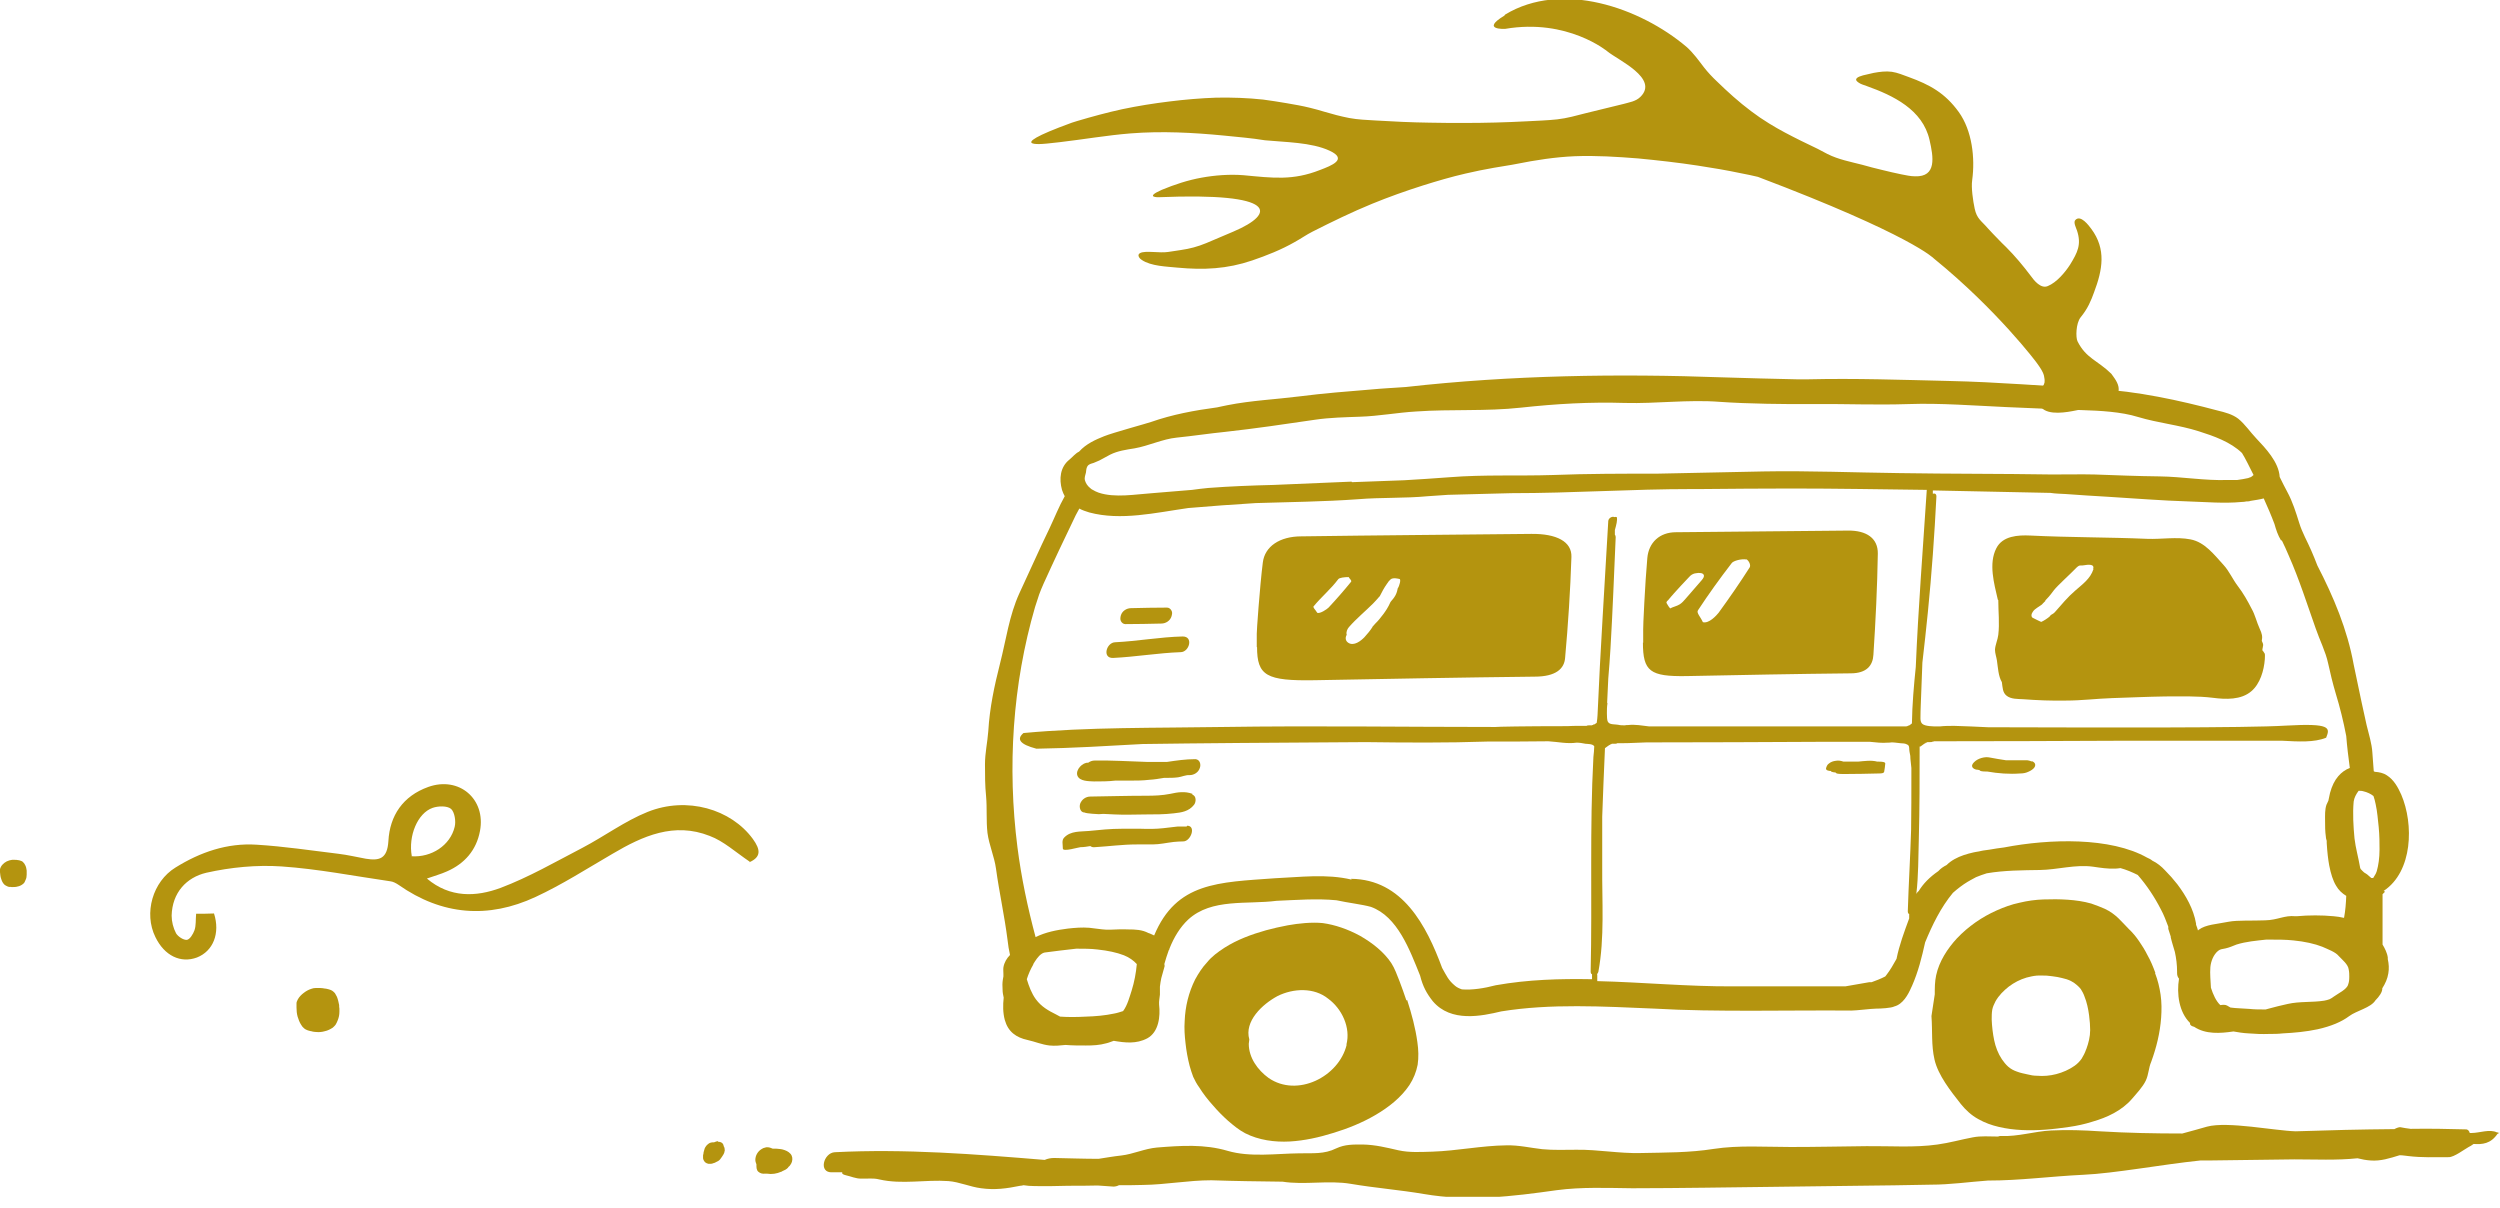
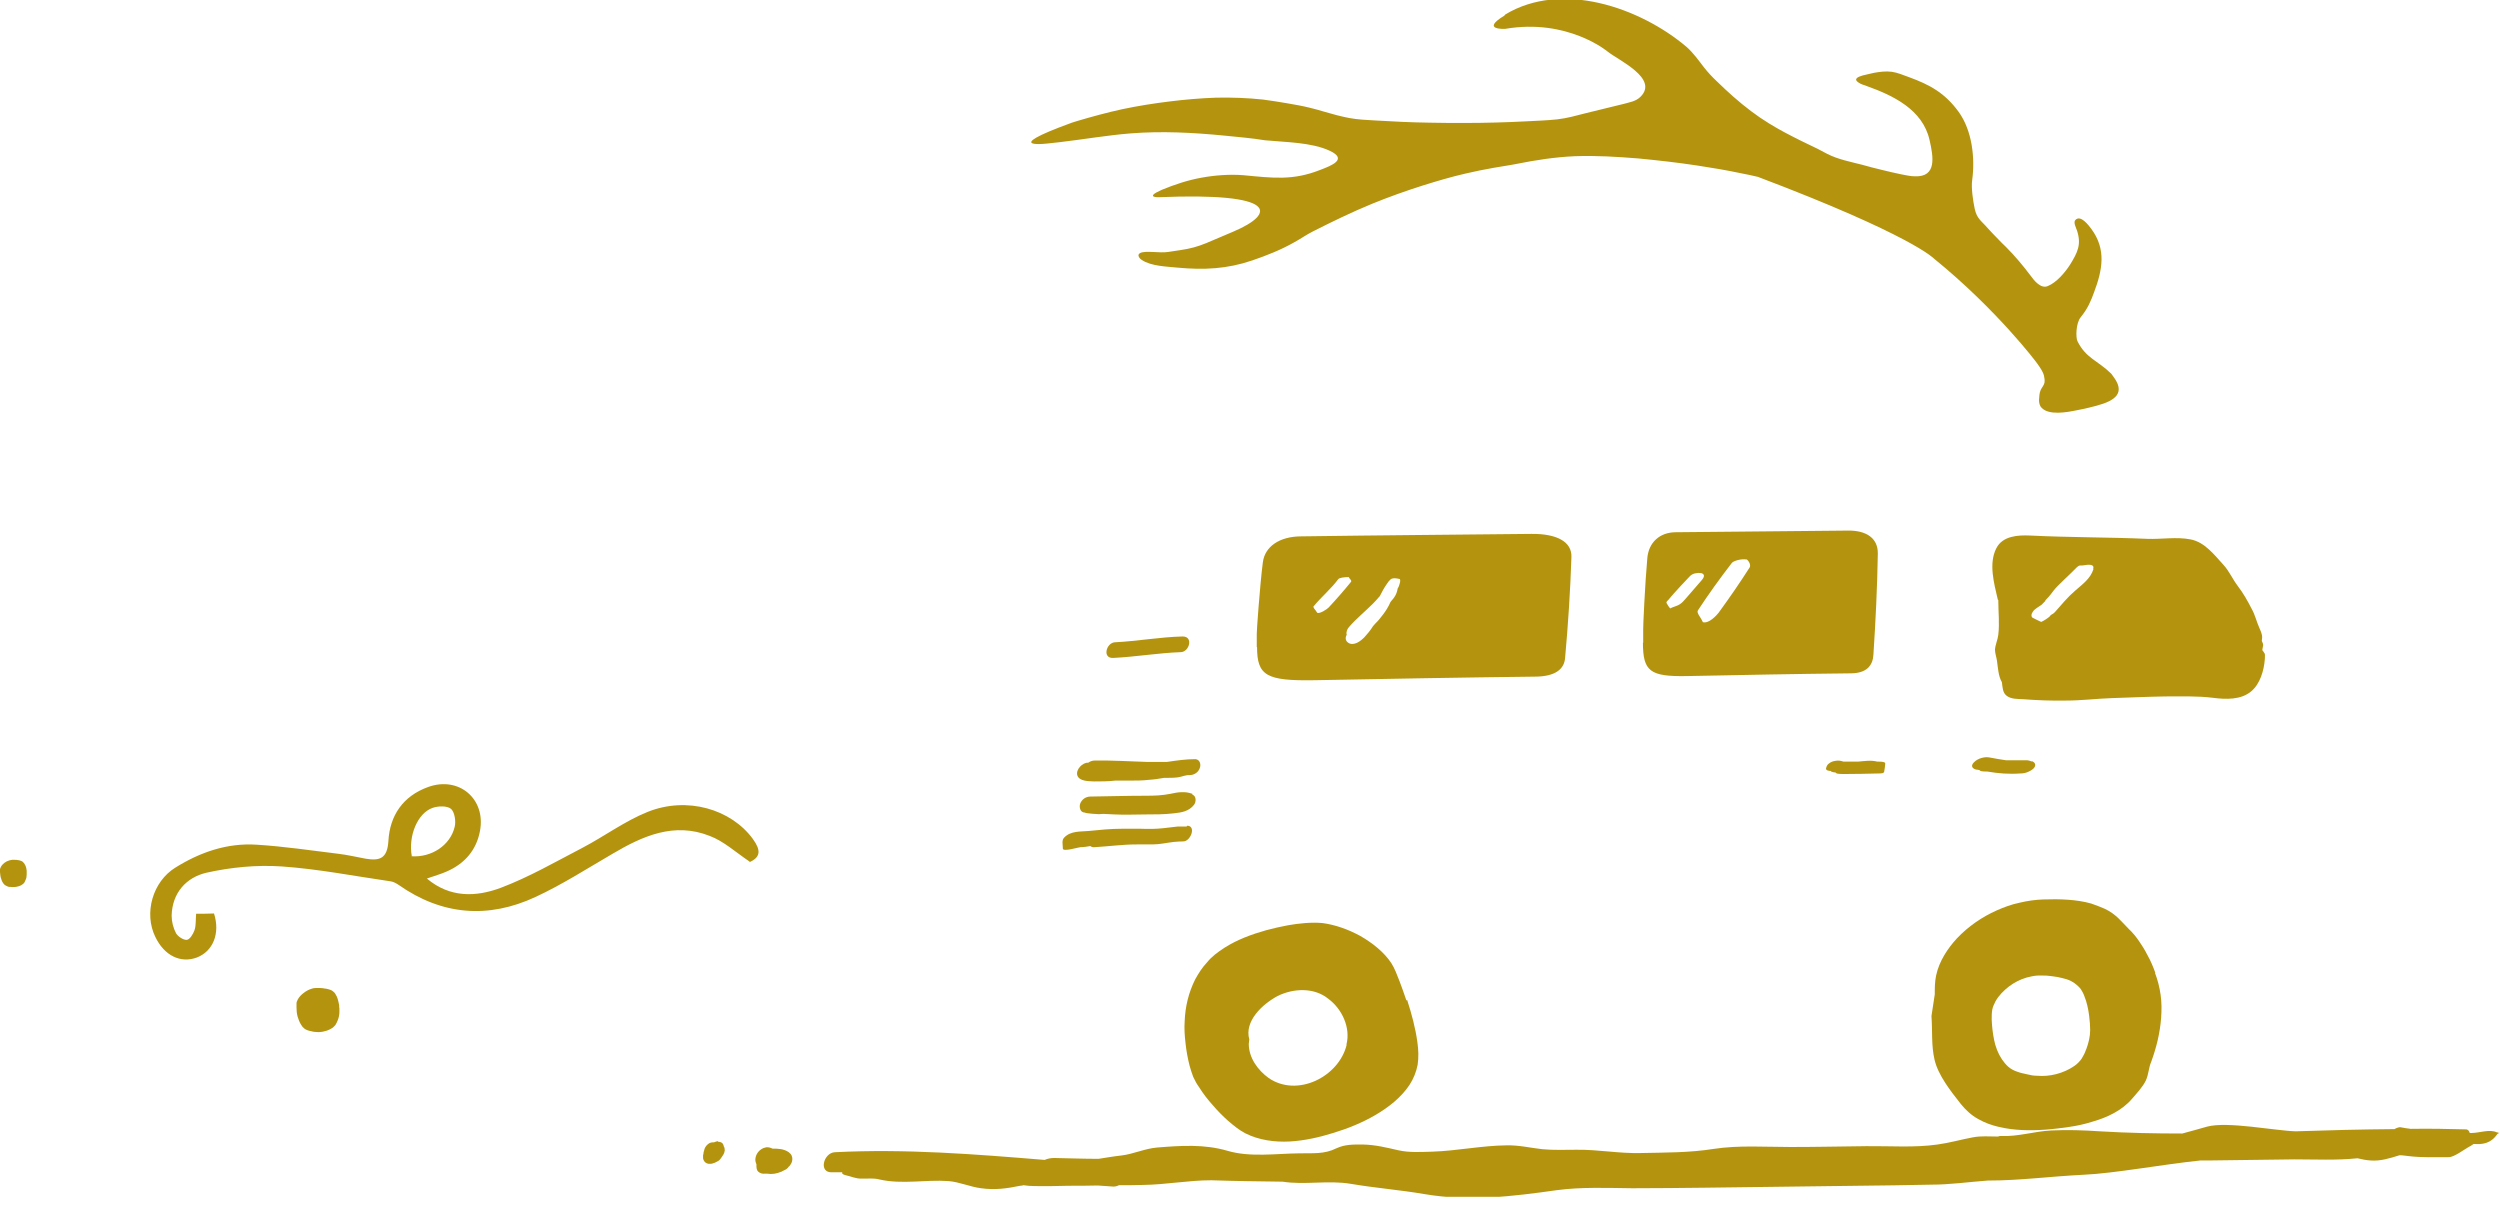
<svg xmlns="http://www.w3.org/2000/svg" width="149" height="72" viewBox="0 0 149 72" fill="none">
  <g clip-path="url(#clip0_32_4173)">
    <path d="M89.657 0.934C88.214 1.803 89.706 1.721 89.706 1.721C93.427 1.082 95.804 3.066 95.804 3.066C96.444 3.59 98.886 4.672 97.771 5.771C97.493 6.049 97.099 6.098 96.755 6.197C96.034 6.377 95.263 6.557 94.542 6.738C93.968 6.885 93.394 7.049 92.804 7.115C92.198 7.18 91.591 7.197 90.984 7.23C89.755 7.295 88.509 7.328 87.279 7.328C86.591 7.328 85.886 7.328 85.198 7.311C84.116 7.295 83.034 7.246 81.968 7.18C81.444 7.148 80.935 7.131 80.411 7.033C79.903 6.934 79.411 6.803 78.919 6.656C78.64 6.574 78.362 6.492 78.083 6.426C77.624 6.311 77.148 6.23 76.673 6.148C76.214 6.066 75.739 6 75.279 5.934C74.362 5.836 73.427 5.803 72.493 5.82C71.558 5.852 70.607 5.934 69.689 6.049C68.755 6.164 67.82 6.311 66.886 6.508C65.984 6.705 65.083 6.951 64.198 7.213C64.099 7.246 63.984 7.279 63.886 7.311C59.378 8.951 62.542 8.541 62.542 8.541L63.148 8.475C64.558 8.311 65.952 8.066 67.378 7.951C69.247 7.803 71.116 7.902 72.968 8.082C73.771 8.164 74.591 8.23 75.394 8.361C76.558 8.475 78.165 8.475 79.247 8.984C80.345 9.492 79.362 9.869 78.673 10.131C77.05 10.771 75.87 10.607 74.116 10.443C73.296 10.377 72.411 10.443 71.607 10.59C70.788 10.738 70.001 11 69.247 11.312C68.165 11.787 69.066 11.754 69.066 11.754C76.198 11.459 76.05 12.721 73.509 13.803C72.968 14.033 72.427 14.262 71.886 14.492C71.362 14.705 70.935 14.82 70.378 14.902C70.132 14.934 69.886 14.984 69.624 15.016C69.116 15.098 68.263 14.918 67.952 15.082C67.722 15.197 67.952 15.443 68.05 15.492C68.607 15.869 69.542 15.885 70.181 15.951C71.739 16.098 73.132 16.033 74.624 15.525C75.493 15.229 76.362 14.885 77.165 14.426C77.525 14.229 77.87 13.984 78.23 13.803C79.394 13.213 80.575 12.639 81.771 12.148C82.771 11.738 83.788 11.377 84.82 11.049C85.657 10.787 86.493 10.541 87.345 10.344C87.903 10.213 88.476 10.098 89.034 10C89.394 9.934 89.755 9.885 90.116 9.82C90.198 9.803 90.279 9.787 90.378 9.771C91.525 9.541 92.689 9.361 93.853 9.311C95.116 9.262 96.394 9.344 97.64 9.443C98.82 9.557 100.001 9.689 101.181 9.869C102.05 10 102.919 10.148 103.771 10.328C104.099 10.393 104.443 10.459 104.771 10.541C113.952 14.016 115.263 15.41 115.263 15.41C119.034 18.475 121.411 21.639 121.411 21.656C121.575 21.885 121.755 22.131 121.821 22.393C121.853 22.525 121.87 22.672 121.853 22.803C121.821 22.967 121.689 23.098 121.624 23.246C121.542 23.426 121.542 23.639 121.525 23.836C121.525 24 121.558 24.18 121.673 24.295C122.099 24.77 123.181 24.574 123.739 24.459C124.247 24.361 124.771 24.246 125.28 24.082C125.591 23.984 125.935 23.836 126.148 23.574C126.394 23.246 126.247 22.869 126.034 22.557C125.968 22.459 125.902 22.377 125.837 22.279C125.017 21.475 124.329 21.361 123.821 20.344C123.706 20.115 123.722 19.279 124.001 18.918C124.443 18.377 124.624 17.918 124.804 17.426C125.312 16.082 125.542 14.852 124.64 13.639C124.493 13.443 124.001 12.771 123.689 13.115C123.558 13.246 123.739 13.59 123.788 13.738C124.066 14.574 123.821 15.049 123.378 15.771C123.083 16.23 122.575 16.836 122.05 17.049C121.64 17.23 121.23 16.721 121.034 16.443C120.575 15.836 120.099 15.262 119.558 14.721C119.394 14.557 119.23 14.41 119.083 14.246C118.87 14.033 118.673 13.82 118.476 13.607C118.083 13.148 117.821 13.049 117.689 12.426C117.591 11.967 117.476 11.18 117.542 10.738C117.722 9.426 117.542 7.787 116.739 6.672C115.919 5.541 115.017 5.049 113.755 4.59C113.427 4.475 113.099 4.328 112.755 4.279C112.394 4.23 112.034 4.279 111.673 4.344C111.46 4.393 111.247 4.443 111.034 4.492C110.739 4.574 110.427 4.705 110.788 4.934C110.935 5.033 111.099 5.066 111.263 5.131C112.821 5.689 114.591 6.525 115.001 8.344C115.23 9.344 115.443 10.557 114.132 10.508C113.87 10.508 113.591 10.443 113.329 10.393C112.952 10.312 112.558 10.229 112.181 10.131C111.771 10.033 111.378 9.934 110.984 9.82C110.28 9.639 109.575 9.508 108.919 9.18C108.722 9.082 108.525 8.967 108.329 8.869C108.001 8.705 107.673 8.557 107.345 8.393C106.689 8.066 106.05 7.738 105.443 7.361C105.066 7.131 104.706 6.885 104.362 6.623C103.64 6.082 102.968 5.475 102.329 4.852C102.05 4.59 101.788 4.311 101.558 4.016C101.23 3.59 100.919 3.148 100.509 2.787C97.755 0.459 93.083 -1.18 89.706 0.869" fill="#B4940F" />
    <path d="M71.231 45.246C70.657 45.246 70.116 45.328 69.559 45.41C69.149 45.41 68.755 45.41 68.346 45.41C67.313 45.377 66.28 45.312 65.247 45.328C65.1 45.328 64.969 45.377 64.854 45.459C64.542 45.426 64.083 45.869 64.214 46.23C64.346 46.574 64.903 46.557 65.198 46.574C65.624 46.574 66.05 46.574 66.46 46.525H66.51C66.51 46.525 66.591 46.525 66.624 46.525C66.837 46.525 67.05 46.525 67.264 46.525C67.673 46.525 68.1 46.525 68.51 46.475C68.805 46.459 69.083 46.41 69.378 46.361C69.411 46.361 69.46 46.361 69.493 46.361C69.739 46.361 69.969 46.361 70.214 46.328C70.444 46.295 70.673 46.18 70.903 46.197C71.165 46.197 71.427 46.033 71.51 45.77C71.591 45.557 71.51 45.262 71.247 45.246" fill="#B4940F" />
    <path d="M71.066 47.312C70.623 47.148 70.197 47.213 69.754 47.312C69.262 47.41 68.803 47.426 68.312 47.426C67.197 47.426 66.099 47.459 64.984 47.475C64.721 47.475 64.475 47.639 64.377 47.902C64.312 48.098 64.377 48.426 64.639 48.426C64.754 48.492 65.475 48.525 65.492 48.525C65.574 48.525 65.672 48.508 65.754 48.508C65.984 48.508 66.213 48.541 66.443 48.541C67.049 48.574 67.656 48.541 68.262 48.541C68.836 48.541 69.394 48.541 69.951 48.475C70.426 48.426 70.853 48.361 71.164 47.967C71.295 47.803 71.312 47.443 71.066 47.361" fill="#B4940F" />
    <path d="M70.722 49.262C70.722 49.262 70.64 49.262 70.607 49.262C70.525 49.262 70.443 49.262 70.361 49.262C70.296 49.262 70.246 49.262 70.181 49.262C69.886 49.295 69.607 49.328 69.328 49.361C68.886 49.41 68.443 49.41 68 49.394C67.886 49.394 67.754 49.394 67.64 49.394C67.377 49.394 67.115 49.394 66.853 49.394C66.197 49.394 65.541 49.459 64.902 49.525C64.394 49.574 63.82 49.508 63.427 49.918C63.263 50.082 63.345 50.312 63.345 50.574C63.345 50.787 64.296 50.492 64.394 50.492C64.591 50.492 64.787 50.459 64.984 50.426C65.05 50.475 65.132 50.508 65.246 50.492C66.082 50.443 66.902 50.328 67.755 50.328C68.066 50.328 68.377 50.328 68.689 50.328C69.115 50.328 69.525 50.23 69.951 50.18C70.148 50.164 70.328 50.148 70.525 50.148C70.968 50.148 71.312 49.213 70.754 49.213" fill="#B4940F" />
    <path d="M66.346 39.213C67.69 39.148 69.018 38.918 70.362 38.869C70.887 38.869 71.149 37.918 70.477 37.934C69.132 37.967 67.805 38.213 66.46 38.279C65.936 38.295 65.674 39.246 66.346 39.213Z" fill="#B4940F" />
-     <path d="M67.067 37.197C67.788 37.197 68.493 37.18 69.214 37.164C69.477 37.164 69.739 37 69.821 36.738C69.854 36.623 69.886 36.492 69.821 36.394C69.772 36.295 69.673 36.213 69.559 36.213C68.837 36.213 68.116 36.23 67.411 36.246C67.149 36.246 66.886 36.41 66.805 36.672C66.772 36.787 66.755 36.918 66.805 37.016C66.854 37.115 66.952 37.197 67.067 37.197Z" fill="#B4940F" />
    <path d="M124.77 33.918C124.59 34.492 124.115 34.82 123.688 35.197C123.229 35.59 122.869 36.033 122.492 36.459C122.426 36.541 122.328 36.607 122.229 36.656C122.213 36.689 122.18 36.705 122.164 36.738C122.065 36.836 121.787 37.016 121.655 37.066C121.655 37.066 121.328 36.918 121.147 36.82C121.082 36.787 121.065 36.689 121.082 36.623C121.082 36.574 121.131 36.525 121.147 36.475C121.213 36.361 121.328 36.279 121.426 36.213C121.492 36.164 121.557 36.131 121.623 36.082L121.672 36.049C121.672 36.049 121.737 36 121.754 35.967C121.787 35.934 121.836 35.885 121.869 35.852L121.901 35.82V35.787L122.115 35.557C122.213 35.443 122.311 35.312 122.41 35.18C122.623 34.902 123.426 34.18 123.672 33.918C123.967 33.607 123.951 33.738 124.213 33.689C124.41 33.656 124.852 33.59 124.754 33.902M134.836 38.754C134.836 38.672 134.885 38.508 134.885 38.443C134.885 38.361 134.836 38.279 134.803 38.197C134.852 37.934 134.819 37.77 134.672 37.459C134.492 37.066 134.41 36.656 134.196 36.279C133.951 35.803 133.705 35.361 133.377 34.934C133.065 34.525 132.869 34.049 132.524 33.672C131.967 33.066 131.41 32.312 130.557 32.148C129.721 31.984 128.819 32.148 127.983 32.115C125.655 32.016 123.328 32.033 121 31.918C120.278 31.885 119.36 31.934 118.983 32.672C118.508 33.59 118.852 34.787 119.065 35.721C119.065 35.738 119.082 35.754 119.098 35.77C119.098 36.459 119.18 37.148 119.098 37.836C119.065 38.131 118.918 38.426 118.901 38.721C118.901 38.934 118.983 39.148 119.016 39.361C119.082 39.803 119.098 40.295 119.311 40.656C119.36 40.967 119.344 41.279 119.606 41.475C119.869 41.672 120.246 41.656 120.557 41.672C121.426 41.738 122.262 41.77 123.131 41.754C124.049 41.754 124.951 41.639 125.885 41.607C126.934 41.574 127.983 41.525 129.049 41.508C129.983 41.508 130.983 41.475 131.901 41.59C132.655 41.689 133.574 41.721 134.18 41.197C134.705 40.754 134.934 39.951 134.983 39.295C134.983 39.197 135 39.066 134.983 38.967C134.983 38.967 134.852 38.738 134.819 38.754" fill="#B4940F" />
    <path d="M109.132 45.984C109.132 45.984 109.264 46.033 109.329 46.033H109.395C109.427 46.115 109.542 46.131 109.919 46.131C110.608 46.131 111.296 46.115 112.001 46.098C112.198 46.098 112.28 46.066 112.296 46C112.329 45.836 112.346 45.672 112.362 45.508C112.362 45.426 112.231 45.393 111.985 45.393C111.952 45.393 111.919 45.393 111.886 45.393C111.526 45.295 111.1 45.361 110.739 45.393C110.444 45.393 110.165 45.393 109.87 45.393C109.723 45.344 109.575 45.312 109.411 45.344C109.264 45.361 109.116 45.41 109.001 45.508C108.903 45.574 108.87 45.672 108.837 45.77C108.788 45.918 109.001 45.951 109.132 45.951" fill="#B4940F" />
    <path d="M121.099 45.394C121.099 45.394 120.935 45.295 120.706 45.312C120.329 45.312 119.935 45.312 119.558 45.312C119.23 45.262 118.919 45.213 118.591 45.148C118.296 45.082 117.886 45.197 117.673 45.41C117.607 45.475 117.509 45.574 117.542 45.688C117.574 45.803 117.706 45.852 117.788 45.869C117.853 45.869 117.919 45.885 117.984 45.902C118.017 45.967 118.148 45.984 118.443 45.984C119.099 46.098 119.755 46.148 120.411 46.098C120.591 46.098 120.755 46.066 120.919 45.984C121.033 45.934 121.197 45.836 121.263 45.721C121.361 45.541 121.247 45.41 121.083 45.361" fill="#B4940F" />
    <path d="M99.393 35.803C99.525 35.639 99.656 35.492 99.787 35.344C100.049 35.049 100.328 34.754 100.606 34.459C100.688 34.361 100.787 34.262 100.902 34.213C101 34.164 101.115 34.164 101.213 34.148C101.344 34.148 101.492 34.148 101.541 34.262C101.59 34.361 101.508 34.475 101.426 34.574C101.098 34.951 100.77 35.328 100.459 35.688C100.361 35.803 100.246 35.934 100.115 36.016C99.934 36.131 99.721 36.164 99.541 36.262C99.475 36.18 99.41 36.098 99.361 36C99.295 35.902 99.311 35.885 99.393 35.787M104.082 33.328C104.246 33.426 104.361 33.688 104.279 33.82C103.705 34.721 103.082 35.623 102.426 36.525C102.295 36.688 101.852 37.18 101.492 37.082C101.344 36.754 101.098 36.525 101.197 36.377C101.82 35.426 102.492 34.492 103.213 33.557C103.311 33.426 103.77 33.295 104.082 33.344M97.918 38.295C97.918 40.016 98.344 40.328 100.508 40.295C103.77 40.23 107.033 40.164 110.295 40.131C111.262 40.131 111.623 39.656 111.656 39.016C111.787 37.016 111.885 35 111.918 33C111.934 32.082 111.246 31.607 110.131 31.623C106.721 31.656 103.295 31.689 99.885 31.721C98.918 31.721 98.262 32.328 98.18 33.262C98.049 34.672 97.918 37.508 97.934 37.508C97.934 37.77 97.934 38.033 97.934 38.312" fill="#B4940F" />
-     <path d="M80.558 52.426C79.049 52.066 77.492 52.279 75.984 52.344C72.623 52.59 70.115 52.574 68.787 55.754C68.672 55.705 68.558 55.639 68.443 55.607C68.066 55.41 67.672 55.394 67.246 55.394C66.885 55.377 66.525 55.394 66.148 55.41H65.951C65.607 55.394 65.263 55.328 64.918 55.295C64.492 55.262 64.066 55.295 63.639 55.344C62.984 55.426 62.312 55.557 61.721 55.852C61.246 54.082 60.869 52.295 60.639 50.492C60.033 45.721 60.344 40.803 61.689 36.18C61.771 35.918 61.853 35.672 61.935 35.426C62.017 35.213 62.099 35 62.197 34.787C62.82 33.41 63.459 32.066 64.115 30.705C64.18 30.574 64.263 30.443 64.328 30.311C64.508 30.41 64.705 30.475 64.918 30.541C66.803 31.049 68.869 30.557 70.82 30.279C72.164 30.164 73.492 30.066 74.836 29.984C76.869 29.918 78.902 29.902 80.935 29.754C82.328 29.639 83.722 29.705 85.099 29.574C85.508 29.541 85.902 29.525 86.295 29.492C87.131 29.475 87.951 29.443 88.787 29.426L90.082 29.393C93.754 29.393 97.213 29.148 100.869 29.148C100.984 29.148 101.246 29.148 101.394 29.148C103.197 29.131 104.984 29.115 106.787 29.115C109.459 29.115 112.148 29.164 114.836 29.197C114.607 32.721 114.328 36.23 114.18 39.754C114.066 40.869 113.967 41.984 113.951 43.115C113.918 43.131 113.902 43.164 113.869 43.18C113.836 43.197 113.803 43.23 113.771 43.246H113.721L113.689 43.279H113.64C113.64 43.279 113.64 43.279 113.64 43.295H113.607H113.574H113.558C113.525 43.295 113.508 43.295 113.476 43.295C113.443 43.295 113.426 43.295 113.394 43.295C111.82 43.295 110.705 43.295 110.361 43.295C107.885 43.295 102.836 43.295 98.295 43.295C97.869 43.246 97.459 43.164 97.033 43.213C96.967 43.213 96.902 43.213 96.836 43.23C96.705 43.23 96.574 43.23 96.443 43.197C96.279 43.164 95.951 43.197 95.853 43.049C95.754 42.934 95.787 42.672 95.771 42.525C95.771 42.328 95.771 42.131 95.803 41.934C95.803 41.918 95.803 41.902 95.787 41.885V41.852L95.853 40.443C95.902 39.852 95.951 39.246 95.984 38.656C96.115 36.443 96.197 34.23 96.295 32.016C96.295 31.951 96.279 31.902 96.246 31.869V31.59C96.328 31.295 96.41 31 96.361 30.82C96.312 30.803 96.262 30.803 96.213 30.82C96.099 30.754 95.869 30.869 95.853 31.049C95.639 34.902 95.377 38.754 95.213 42.623C95.213 42.77 95.18 42.934 95.164 43.082C95.164 43.082 95.131 43.098 95.115 43.115C95.082 43.131 95.049 43.164 95.016 43.18H94.967L94.935 43.213H94.885C94.885 43.213 94.885 43.213 94.885 43.23H94.853H94.82C94.82 43.23 94.82 43.23 94.803 43.23C94.771 43.23 94.754 43.23 94.722 43.23C94.672 43.23 94.607 43.23 94.558 43.262H94.541C94.443 43.262 94.361 43.262 94.263 43.262C94.213 43.262 94.164 43.262 94.131 43.262C93.885 43.262 93.656 43.262 93.41 43.279C93.377 43.279 93.361 43.279 93.328 43.279C90.885 43.279 89.18 43.312 89.131 43.328C83.722 43.328 78.279 43.246 72.885 43.328C68.918 43.394 64.869 43.328 61 43.689C60.574 44.049 60.771 44.361 61.771 44.623C63.902 44.59 66 44.459 68.099 44.344C71.344 44.295 75.951 44.262 81.41 44.23C83.82 44.262 86.246 44.279 88.639 44.197C89.836 44.197 91.049 44.197 92.279 44.18C92.853 44.213 93.394 44.344 93.967 44.262C94.148 44.262 94.328 44.295 94.492 44.328C94.623 44.344 94.918 44.328 95.016 44.475C95.016 44.475 95.016 44.492 95.016 44.508C95.016 44.705 94.984 44.918 94.967 45.115C94.738 49.361 94.902 53.656 94.803 57.902C94.803 58 94.836 58.049 94.885 58.066C94.885 58.164 94.885 58.262 94.885 58.361C92.984 58.328 91.082 58.377 89.148 58.721C88.459 58.902 87.738 59.016 87.131 58.967C86.984 58.918 86.836 58.852 86.722 58.754C86.312 58.41 86.23 58.18 85.951 57.689C85.017 55.164 83.59 52.41 80.525 52.377M67.738 61.295C67.738 61.295 67.738 61.295 67.754 61.295H67.738ZM61.574 57.475C61.705 57.262 61.869 56.984 62.099 56.836C62.148 56.803 62.197 56.787 62.263 56.77C62.885 56.689 63.525 56.607 64.148 56.541C64.59 56.541 65.017 56.541 65.41 56.59C66.033 56.656 66.558 56.77 66.984 56.934C67.312 57.066 67.558 57.246 67.754 57.459C67.705 58 67.607 58.525 67.443 59.049C67.328 59.394 67.197 59.918 66.935 60.262C66.771 60.312 66.59 60.377 66.394 60.41C65.853 60.525 65.279 60.574 64.738 60.59C64.131 60.623 63.639 60.623 63.181 60.59C63.115 60.557 63.033 60.508 62.967 60.475C62.476 60.23 62.066 60 61.738 59.557C61.476 59.197 61.328 58.787 61.197 58.361C61.295 58.049 61.426 57.754 61.59 57.475M80.558 28.705C79 28.77 77.443 28.836 75.902 28.902C74.607 28.934 73.312 28.984 72.017 29.082C71.705 29.115 71.377 29.148 71.049 29.197C70.263 29.262 69.459 29.328 68.672 29.393C67.672 29.459 66.443 29.689 65.476 29.361C65.344 29.311 65.23 29.262 65.131 29.197L65.066 29.164C65.066 29.164 65 29.115 64.967 29.082C64.803 28.951 64.705 28.787 64.656 28.607C64.623 28.492 64.689 28.279 64.722 28.164C64.738 28.049 64.738 27.918 64.803 27.803C64.885 27.656 65.033 27.639 65.18 27.59C65.295 27.541 65.41 27.492 65.525 27.443C65.738 27.328 65.951 27.213 66.164 27.098C66.623 26.869 67.115 26.803 67.623 26.721C68.459 26.574 69.295 26.164 70.131 26.082C71.099 25.984 72.066 25.836 73.033 25.738C74.82 25.541 76.59 25.279 78.377 25.016C79.263 24.885 80.164 24.869 81.049 24.836C82.164 24.803 83.279 24.59 84.394 24.525C86.492 24.377 88.558 24.525 90.656 24.295C92.754 24.066 94.754 23.951 96.853 24.016C98.722 24.066 100.639 23.803 102.508 23.951C104.131 24.066 106.476 24.098 108.099 24.082C110.197 24.066 111.705 24.148 113.787 24.082C115.607 24.016 117.754 24.18 119.574 24.262C121.312 24.344 122.361 24.377 124.099 24.443C125.148 24.475 126.426 24.541 127.426 24.852C128.623 25.213 129.869 25.328 131.049 25.705C131.935 25.984 132.951 26.344 133.623 27C133.82 27.311 134.082 27.852 134.312 28.311C134.23 28.377 134.18 28.426 134.164 28.426C134.115 28.459 134.049 28.459 134 28.492C133.787 28.541 133.574 28.574 133.344 28.607C133.148 28.607 132.935 28.607 132.771 28.607C131.41 28.656 130.066 28.41 128.705 28.393C127.344 28.377 126.197 28.328 124.82 28.279C124.82 28.279 124.82 28.279 124.787 28.279C124.148 28.262 123.148 28.279 122.279 28.279C119.246 28.23 116.213 28.246 113.197 28.197C110.492 28.164 107.803 28.049 105.099 28.098C103 28.131 100.885 28.197 98.787 28.23C96.705 28.23 94.607 28.23 92.541 28.311C90.492 28.377 88.443 28.279 86.394 28.443C85.492 28.508 84.59 28.574 83.689 28.623C82.639 28.672 81.607 28.689 80.574 28.738M135.984 32.18C136.131 32.492 136.279 32.787 136.41 33.115C137.033 34.525 137.508 36.016 138.017 37.459C138.246 38.131 138.607 38.836 138.754 39.525C138.885 40.131 139.033 40.738 139.213 41.344C139.459 42.148 139.672 43 139.836 43.869C139.885 44.508 139.967 45.148 140.049 45.77C139.787 45.869 139.558 46.033 139.361 46.262C139.148 46.508 138.984 46.836 138.869 47.262C138.836 47.394 138.803 47.557 138.771 47.721C138.738 47.803 138.689 47.885 138.656 47.967C138.558 48.262 138.574 48.59 138.574 48.885C138.574 49.213 138.574 49.557 138.623 49.885C138.623 49.967 138.656 50.049 138.672 50.115C138.672 50.164 138.672 50.197 138.672 50.246C138.705 50.787 138.754 51.213 138.82 51.574C138.918 52.082 139.049 52.492 139.23 52.787C139.377 53.049 139.59 53.246 139.836 53.394C139.82 53.836 139.787 54.262 139.705 54.705C139.492 54.656 139.279 54.623 139.082 54.607C138.377 54.541 137.607 54.541 136.885 54.607C136.853 54.607 136.836 54.607 136.803 54.607C136.148 54.541 135.754 54.836 135 54.852C134.246 54.885 133.361 54.836 132.836 54.934C132.099 55.082 131.476 55.098 131.049 55.41C131.033 55.41 131.017 55.443 131 55.459C130.967 55.344 130.935 55.23 130.885 55.115C130.885 55.082 130.885 55.066 130.885 55.049C130.738 54.18 130.279 53.377 129.771 52.705C129.541 52.41 129.295 52.131 129.033 51.869C128.82 51.639 128.558 51.426 128.279 51.295C128.18 51.213 128.082 51.164 127.967 51.115C125.787 49.885 122.164 49.984 119.443 50.508C119.148 50.541 118.869 50.59 118.574 50.639C118.459 50.656 118.328 50.672 118.213 50.689C117.459 50.82 116.574 51 116.017 51.557C115.82 51.656 115.656 51.77 115.525 51.918C115 52.279 114.623 52.672 114.361 53.098C114.295 53.148 114.246 53.213 114.213 53.279C114.344 52.197 114.328 51.082 114.361 50.016C114.41 48.18 114.41 46.328 114.41 44.492C114.41 44.492 114.443 44.492 114.459 44.492C114.525 44.443 114.59 44.394 114.64 44.361C114.672 44.344 114.705 44.312 114.738 44.295H114.771V44.262H114.82L114.869 44.23H114.902H114.935H114.951C114.984 44.23 115 44.23 115.033 44.23C115.082 44.23 115.148 44.23 115.197 44.197H115.246C115.246 44.197 115.262 44.18 115.279 44.18C119.033 44.18 122.771 44.164 126.394 44.148C126.771 44.148 134.541 44.148 134.721 44.148C135.164 44.148 135.59 44.148 136.017 44.148C136.967 44.197 137.918 44.262 138.639 43.967C138.885 43.361 138.902 43.098 136.246 43.246C133.885 43.394 125.197 43.361 118.492 43.344C117.82 43.312 117.148 43.279 116.476 43.262C116.18 43.262 115.902 43.262 115.607 43.295C115.558 43.295 115.508 43.295 115.459 43.295C115.246 43.295 114.721 43.295 114.558 43.131C114.492 43.066 114.459 42.951 114.459 42.82C114.459 42.295 114.492 41.754 114.508 41.23C114.525 40.656 114.558 40.066 114.574 39.492C114.689 38.492 114.803 37.475 114.902 36.475C115.131 34.18 115.295 31.885 115.41 29.59C115.41 29.426 115.312 29.393 115.197 29.426V29.23C117.541 29.279 119.885 29.328 122.213 29.377C122.508 29.426 122.853 29.426 123.099 29.443C123.935 29.508 124.787 29.557 125.623 29.607C127.23 29.705 128.82 29.836 130.426 29.885C131.459 29.918 132.558 30.016 133.59 29.918C133.705 29.918 133.803 29.902 133.885 29.885C133.967 29.885 134.049 29.885 134.131 29.852C134.426 29.803 134.689 29.77 134.918 29.705C135.148 30.213 135.361 30.705 135.558 31.23C135.656 31.574 135.754 31.885 135.951 32.213V32.246M138.525 59.639C137.803 59.754 137.066 59.672 136.344 59.836C135.967 59.918 135.574 60.016 135.213 60.115C135.148 60.131 135.099 60.148 135.033 60.164C134.689 60.164 134.361 60.164 134.066 60.131C133.672 60.098 133.279 60.098 132.935 60.049C132.869 60.016 132.803 59.967 132.738 59.934C132.64 59.869 132.459 59.885 132.361 59.902H132.328C132.082 59.672 131.902 59.279 131.771 58.869C131.754 58.459 131.705 58.049 131.738 57.639C131.771 57.295 131.918 56.902 132.197 56.672C132.344 56.557 132.426 56.574 132.64 56.525C132.869 56.475 133.082 56.377 133.295 56.295C133.869 56.115 134.476 56.066 135.066 56C135.131 56 135.197 56 135.246 56C135.754 56 136.23 56 136.689 56.049C137.361 56.115 137.951 56.246 138.41 56.426C138.771 56.59 139.197 56.738 139.394 56.984C139.59 57.197 139.951 57.475 139.984 57.787C140.017 57.934 140.017 58.098 140.017 58.213C140.017 58.41 140 58.541 139.951 58.672C139.885 58.967 139.344 59.213 139.099 59.394C139.017 59.459 138.935 59.508 138.836 59.557C138.738 59.59 138.623 59.623 138.525 59.639ZM141.59 47.934C141.689 48.377 141.721 48.852 141.771 49.295C141.82 49.82 141.82 50.246 141.82 50.639C141.82 51.131 141.754 51.574 141.656 51.918C141.64 51.984 141.607 52.033 141.59 52.082C141.541 52.164 141.492 52.246 141.443 52.328C141.41 52.328 141.361 52.328 141.328 52.328C141.328 52.328 141.164 52.18 141.082 52.115C141.017 52.066 140.951 52.033 140.902 52C140.836 51.934 140.754 51.869 140.689 51.787C140.689 51.754 140.656 51.721 140.656 51.672C140.558 51.098 140.394 50.541 140.328 49.967C140.262 49.262 140.213 48.475 140.279 47.77C140.312 47.541 140.426 47.328 140.574 47.131C140.672 47.131 140.771 47.131 140.869 47.164C141.082 47.213 141.295 47.312 141.459 47.443C141.508 47.59 141.558 47.754 141.59 47.934ZM95.18 58.066C95.18 58.066 95.246 57.984 95.263 57.918C95.639 55.902 95.476 53.705 95.492 51.656C95.492 50.656 95.492 49.656 95.492 48.672C95.541 47.361 95.59 46 95.656 44.59C95.722 44.541 95.787 44.492 95.836 44.459C95.869 44.443 95.902 44.41 95.935 44.394H95.967V44.361H96.016L96.066 44.328H96.099H96.131H96.148C96.18 44.328 96.197 44.328 96.23 44.328C96.279 44.328 96.344 44.328 96.394 44.295H96.41C97.148 44.312 97.885 44.23 98.623 44.246C101.787 44.246 105.017 44.23 108.279 44.213C108.558 44.213 108.82 44.213 109.099 44.213C109.885 44.213 110.672 44.213 111.459 44.213C111.803 44.246 112.164 44.295 112.508 44.262C112.59 44.262 112.656 44.262 112.738 44.246C112.918 44.246 113.082 44.279 113.262 44.295C113.394 44.312 113.525 44.295 113.64 44.361C113.754 44.41 113.771 44.443 113.787 44.574C113.787 44.721 113.82 44.885 113.853 45.049C113.853 45.279 113.902 45.525 113.918 45.77C113.918 45.934 113.918 46.098 113.918 46.246C113.918 47.312 113.918 48.394 113.902 49.459C113.853 51.082 113.754 52.689 113.705 54.312C113.705 54.41 113.738 54.459 113.787 54.475C113.787 54.557 113.787 54.639 113.787 54.738C113.492 55.541 113.197 56.328 113.033 57.148C112.853 57.475 112.656 57.82 112.426 58.115L112.361 58.197C112.115 58.328 111.771 58.459 111.541 58.541C111.476 58.541 111.426 58.541 111.394 58.541C110.918 58.623 110.459 58.705 109.984 58.787H109.935C109.197 58.787 108.476 58.787 107.984 58.787H103.312C100.59 58.803 97.902 58.541 95.197 58.475C95.197 58.344 95.197 58.213 95.197 58.082M142.066 53.098C143.803 51.951 143.869 49.115 143.115 47.361C142.918 46.918 142.672 46.475 142.262 46.213C142.049 46.066 141.787 46.016 141.541 46L141.476 45.967C141.443 45.607 141.426 45.23 141.394 44.869C141.361 44.312 141.18 43.754 141.049 43.213C140.951 42.754 140.853 42.312 140.754 41.869C140.607 41.115 140.426 40.361 140.279 39.607C139.902 37.525 139.082 35.574 138.115 33.705C138 33.41 137.885 33.115 137.754 32.82C137.508 32.246 137.213 31.754 137.033 31.164C136.836 30.541 136.64 29.902 136.328 29.328C136.164 29.033 136.017 28.721 135.869 28.426C135.82 27.541 135.017 26.705 134.476 26.131C134.115 25.754 133.803 25.279 133.394 24.951C133.049 24.689 132.607 24.574 132.197 24.475C129.869 23.852 127.361 23.311 124.935 23.18C121.951 23.016 119.115 22.77 116.131 22.705C113.344 22.639 110.574 22.541 107.771 22.607C107.541 22.607 107.312 22.607 107.082 22.607C105.623 22.574 104.18 22.541 102.721 22.492C96.426 22.262 90.066 22.361 83.787 23.066C83.099 23.115 82.41 23.148 81.722 23.213C80.295 23.328 78.869 23.443 77.459 23.623C76.033 23.803 74.574 23.869 73.164 24.148C72.951 24.197 72.738 24.23 72.541 24.279C71.197 24.459 69.869 24.705 68.607 25.148C68.443 25.213 66.328 25.787 65.803 26C65.312 26.197 64.738 26.443 64.312 26.918C64.099 27.016 63.918 27.246 63.738 27.393C63.181 27.836 63.115 28.541 63.295 29.197C63.344 29.344 63.394 29.459 63.459 29.574C63.115 30.18 62.853 30.852 62.557 31.475C61.935 32.754 61.361 34.066 60.754 35.361C60.148 36.689 59.967 38.115 59.607 39.525C59.263 40.885 58.984 42.18 58.902 43.574C58.853 44.246 58.705 44.869 58.705 45.557C58.705 46.197 58.705 46.82 58.771 47.459C58.836 48.18 58.771 48.918 58.853 49.639C58.951 50.377 59.263 51.049 59.361 51.77C59.557 53.197 59.869 54.59 60.049 56.016C60.082 56.328 60.131 56.623 60.197 56.918C60 57.115 59.853 57.361 59.803 57.656C59.787 57.787 59.803 57.918 59.803 58.049C59.803 58.049 59.803 58.148 59.803 58.197C59.803 58.262 59.771 58.312 59.771 58.377C59.738 58.574 59.738 58.787 59.754 58.984C59.754 59.148 59.787 59.312 59.82 59.459C59.771 59.902 59.771 60.361 59.885 60.787C60.082 61.492 60.557 61.836 61.246 61.984C61.689 62.082 62.099 62.262 62.557 62.312C62.869 62.344 63.197 62.312 63.508 62.279C63.902 62.312 64.312 62.312 64.722 62.312C65.131 62.312 65.525 62.295 65.935 62.18C66.082 62.148 66.23 62.082 66.377 62.033C67.049 62.148 67.722 62.23 68.377 61.885C69.066 61.508 69.164 60.574 69.082 59.869C69.066 59.672 69.115 59.475 69.131 59.279C69.131 59.115 69.131 58.951 69.131 58.803C69.148 58.639 69.18 58.459 69.213 58.295C69.279 58.066 69.344 57.836 69.41 57.59C69.41 57.541 69.41 57.492 69.394 57.459C69.476 57.18 69.558 56.902 69.656 56.639C69.689 56.607 69.705 56.557 69.705 56.525C69.967 55.869 70.328 55.262 70.82 54.803C72.213 53.525 74.328 53.918 76.082 53.689C77.279 53.639 78.476 53.541 79.656 53.656C80.312 53.803 81.18 53.902 81.705 54.049C83.295 54.623 84.017 56.607 84.639 58.148C84.803 58.803 85.033 59.213 85.394 59.672C86.476 60.951 88.312 60.557 89.476 60.279C92.426 59.803 95.525 59.984 98.639 60.115C102.246 60.328 106.721 60.197 110.344 60.23C110.639 60.23 111.541 60.115 111.803 60.115C112.082 60.115 112.721 60.082 112.902 59.984C113.41 59.852 113.721 59.295 113.918 58.836C113.918 58.836 113.935 58.803 113.951 58.77C114.328 57.918 114.541 57.049 114.738 56.164C115.164 55.131 115.672 54.082 116.394 53.213C116.672 52.967 116.967 52.738 117.295 52.541C117.344 52.525 117.377 52.492 117.41 52.475C117.525 52.41 117.656 52.344 117.771 52.279C117.984 52.197 118.18 52.115 118.41 52.049C119.459 51.869 120.541 51.869 121.574 51.852C122.64 51.836 123.689 51.508 124.754 51.656C125.197 51.721 125.607 51.787 126.066 51.77C126.164 51.77 126.262 51.754 126.377 51.738C126.738 51.836 127.082 51.984 127.41 52.148C127.951 52.77 128.41 53.459 128.787 54.197C128.967 54.525 129.099 54.885 129.23 55.23C129.23 55.279 129.23 55.312 129.23 55.361C129.279 55.508 129.328 55.672 129.377 55.82C129.377 55.836 129.377 55.852 129.377 55.869C129.443 56.164 129.541 56.443 129.623 56.738C129.705 57.115 129.754 57.508 129.754 57.902C129.754 57.934 129.754 57.951 129.754 57.984C129.754 58.131 129.787 58.23 129.869 58.328C129.721 59.23 129.869 60.328 130.525 60.967C130.525 60.967 130.525 60.967 130.525 61C130.525 61.115 130.639 61.164 130.771 61.197C131.459 61.656 132.328 61.59 133.115 61.475C133.394 61.525 133.689 61.574 134.017 61.59C134.41 61.623 134.803 61.639 135.262 61.623C135.508 61.623 135.771 61.623 136.049 61.59C136.721 61.557 137.443 61.492 138.131 61.344C138.935 61.164 139.558 60.902 140.017 60.557C140.459 60.23 141.295 60.066 141.574 59.623C141.803 59.394 142 59.115 141.984 58.902C142.164 58.623 142.295 58.328 142.344 58.016C142.394 57.738 142.377 57.443 142.312 57.164C142.312 57.131 142.312 57.098 142.312 57.066C142.279 56.803 142.131 56.508 142 56.295C142 55.639 142 55 142 54.262C142 53.934 142 53.607 142 53.295C142.049 53.246 142.099 53.197 142.148 53.148" fill="#B4940F" />
    <path d="M80.263 62.262C79.804 64.18 77.312 65.426 75.607 64.246C74.951 63.77 74.427 63.033 74.427 62.213C74.427 62.213 74.459 61.967 74.459 61.951C74.148 60.869 75.23 59.852 76.148 59.361C77.082 58.902 78.312 58.836 79.164 59.525C79.984 60.131 80.509 61.246 80.246 62.262M83.82 59.623C83.689 59.246 83.558 58.852 83.41 58.475C83.263 58.115 83.132 57.721 82.918 57.394C82.492 56.754 81.804 56.197 81.05 55.77C80.328 55.377 79.558 55.115 78.837 55.016C78.181 54.951 77.394 55.033 76.754 55.148C76.312 55.23 75.886 55.328 75.459 55.443C74.591 55.688 73.738 56 72.968 56.492C72.591 56.738 72.23 57 71.951 57.344C71.656 57.656 71.427 58.016 71.23 58.377C70.837 59.164 70.64 60 70.607 60.852C70.574 61.295 70.607 61.738 70.656 62.164C70.705 62.623 70.787 63.082 70.902 63.525C70.968 63.754 71.033 63.967 71.115 64.18C71.213 64.394 71.328 64.607 71.459 64.787C71.705 65.18 71.984 65.541 72.296 65.885C72.574 66.213 72.886 66.525 73.197 66.803C73.525 67.082 73.837 67.344 74.213 67.541C75.017 67.951 75.968 68.082 76.869 68.033C77.738 67.984 78.623 67.787 79.459 67.525C80.328 67.262 81.181 66.918 81.968 66.459C82.754 66 83.492 65.426 84 64.672C84.246 64.295 84.41 63.885 84.492 63.459C84.558 63.016 84.541 62.557 84.476 62.115C84.361 61.262 84.132 60.426 83.869 59.607" fill="#B4940F" />
    <path d="M124.328 62.557C124.263 62.754 124.164 62.934 124.066 63.098C123.951 63.262 123.804 63.41 123.64 63.525C123.312 63.754 122.935 63.918 122.558 64.016C122.181 64.115 121.787 64.148 121.41 64.115C121.214 64.115 121.017 64.082 120.837 64.033C120.623 63.984 120.427 63.951 120.214 63.869C120.017 63.803 119.837 63.705 119.689 63.574C119.541 63.443 119.427 63.295 119.312 63.131C119.082 62.787 118.935 62.394 118.853 62C118.771 61.607 118.722 61.18 118.705 60.77C118.705 60.574 118.705 60.377 118.738 60.18C118.771 60 118.853 59.836 118.935 59.672C119.132 59.328 119.41 59.049 119.722 58.803C120.05 58.557 120.394 58.377 120.787 58.262C120.984 58.213 121.181 58.164 121.378 58.148C121.574 58.131 121.787 58.148 121.984 58.148C122.197 58.164 122.41 58.197 122.623 58.23C122.804 58.262 122.984 58.312 123.164 58.361C123.558 58.492 123.705 58.639 123.902 58.82C123.951 58.869 123.984 58.918 124.017 58.951C124.099 59.082 124.181 59.23 124.23 59.377C124.378 59.738 124.459 60.131 124.509 60.508C124.525 60.656 124.541 60.82 124.558 60.984C124.558 61.115 124.574 61.262 124.574 61.394C124.574 61.787 124.476 62.164 124.345 62.525M128.459 57.984C128.328 57.623 128.181 57.262 127.984 56.918C127.837 56.623 127.673 56.361 127.492 56.098C127.312 55.836 127.115 55.59 126.869 55.361C126.459 54.951 126.115 54.475 125.443 54.164C125.23 54.066 124.919 53.951 124.64 53.852C124.181 53.721 123.705 53.656 123.23 53.623C122.755 53.59 122.263 53.59 121.787 53.607C121.312 53.623 120.837 53.689 120.361 53.803C119.886 53.902 119.443 54.066 119 54.262C118.115 54.656 117.312 55.213 116.64 55.918C116.066 56.541 115.574 57.295 115.394 58.131C115.312 58.508 115.312 58.885 115.312 59.262L115.115 60.557C115.181 61.443 115.099 62.295 115.296 63.148C115.509 64.082 116.263 65.033 116.869 65.803C117.148 66.148 117.492 66.475 117.919 66.705C118.296 66.918 118.705 67.066 119.132 67.164C120.033 67.377 120.984 67.394 121.902 67.328C122.378 67.295 122.853 67.23 123.328 67.164C123.787 67.098 124.246 67 124.705 66.853C125.574 66.607 126.459 66.197 127.066 65.492C127.345 65.164 127.705 64.787 127.886 64.41C128.066 64.033 128.05 63.656 128.214 63.279C128.525 62.426 128.738 61.557 128.804 60.656C128.837 60.197 128.837 59.738 128.771 59.279C128.705 58.836 128.607 58.426 128.443 58" fill="#B4940F" />
-     <path d="M81.805 37.361H81.821V37.312C81.821 37.312 81.821 37.344 81.805 37.361Z" fill="#B4940F" />
    <path d="M78.297 36.131C78.739 35.59 79.313 35.115 79.756 34.525C79.821 34.426 80.149 34.394 80.379 34.394C80.428 34.492 80.575 34.59 80.526 34.672C80.1 35.197 79.657 35.705 79.182 36.213C79.084 36.312 78.674 36.59 78.51 36.525C78.395 36.328 78.231 36.213 78.297 36.115M82.166 35.607C82.166 35.607 82.198 35.557 82.231 35.541C82.362 35.279 82.493 35.033 82.657 34.803C82.69 34.77 82.707 34.721 82.739 34.688C82.756 34.656 82.772 34.639 82.805 34.607C82.805 34.607 82.854 34.557 82.887 34.525C83.034 34.41 83.346 34.492 83.412 34.508C83.51 34.525 83.412 34.918 83.297 35.082C83.297 35.082 83.297 35.082 83.297 35.098C83.28 35.18 83.264 35.262 83.231 35.344C83.166 35.525 83.051 35.672 82.92 35.82L82.871 35.885C82.805 36.033 82.739 36.164 82.657 36.295C82.526 36.508 82.362 36.721 82.198 36.918C82.133 37 82.051 37.082 81.969 37.164L81.838 37.312C81.838 37.312 81.789 37.377 81.805 37.361C81.674 37.574 81.493 37.787 81.329 37.967C81.116 38.197 80.69 38.525 80.362 38.312C80.182 38.197 80.166 38 80.264 37.836C80.215 37.672 80.297 37.492 80.395 37.377C80.838 36.869 81.362 36.443 81.838 35.967C81.953 35.852 82.067 35.721 82.182 35.59M74.92 38.557C74.92 40.279 75.477 40.59 78.362 40.541C82.723 40.459 87.1 40.377 91.461 40.328C92.739 40.328 93.231 39.852 93.28 39.213C93.461 37.213 93.592 35.197 93.657 33.197C93.69 32.279 92.772 31.803 91.264 31.82C86.69 31.869 82.116 31.902 77.559 31.967C76.264 31.967 75.379 32.574 75.264 33.525C75.084 34.934 74.887 37.77 74.903 37.77C74.903 38.033 74.903 38.295 74.903 38.574" fill="#B4940F" />
    <path d="M42.804 68.016C42.722 68.016 42.64 68.049 42.558 68.082C42.558 68.082 42.558 68.082 42.525 68.082C42.427 68.082 42.312 68.098 42.23 68.164L42.132 68.246C42.132 68.246 42.033 68.361 42.001 68.443C41.984 68.525 41.952 68.59 41.935 68.672C41.935 68.738 41.919 68.787 41.902 68.853C41.902 68.902 41.902 68.967 41.902 69.033C41.919 69.131 41.952 69.18 42.001 69.246C42.001 69.262 42.033 69.279 42.066 69.295C42.066 69.295 42.099 69.311 42.115 69.328C42.115 69.328 42.181 69.344 42.214 69.361C42.263 69.361 42.329 69.361 42.378 69.361C42.443 69.361 42.509 69.328 42.558 69.311C42.591 69.311 42.624 69.295 42.64 69.279C42.689 69.246 42.755 69.23 42.804 69.197C42.902 69.131 42.935 69.082 43.001 68.984C43.033 68.934 43.066 68.885 43.099 68.836C43.115 68.803 43.148 68.754 43.165 68.705C43.165 68.705 43.181 68.607 43.197 68.574C43.197 68.475 43.181 68.377 43.132 68.311C43.115 68.164 43.017 68.049 42.788 68.049" fill="#B4940F" />
    <path d="M148.935 67.557C148.935 67.557 148.886 67.525 148.853 67.508H148.984C148.984 67.508 148.869 67.475 148.82 67.492C148.394 67.279 147.755 67.525 147.329 67.525C147.296 67.525 147.247 67.525 147.214 67.525H147.197C147.165 67.41 147.099 67.311 146.968 67.311C145.869 67.279 144.771 67.262 143.673 67.279C143.46 67.246 143.263 67.23 143.05 67.18C142.984 67.18 142.853 67.213 142.706 67.295C140.738 67.311 138.771 67.361 136.82 67.426C135.591 67.393 132.771 66.82 131.542 67.147C131.066 67.279 130.574 67.426 130.066 67.557C128.427 67.557 126.788 67.525 125.148 67.426C124.181 67.361 123.214 67.328 122.247 67.377C121.247 67.426 120.263 67.754 119.263 67.705C119.197 67.705 119.148 67.705 119.083 67.738C118.574 67.738 118.066 67.689 117.574 67.787C116.869 67.918 116.197 68.115 115.476 68.213C114.099 68.41 112.64 68.295 111.247 68.311C109.738 68.328 108.23 68.361 106.722 68.361C105.214 68.361 103.624 68.246 102.132 68.475C100.689 68.705 99.263 68.689 97.787 68.721C96.476 68.754 95.263 68.508 93.951 68.525C93.279 68.525 92.591 68.557 91.919 68.492C91.197 68.41 90.525 68.246 89.787 68.262C88.296 68.279 86.853 68.59 85.361 68.639C84.689 68.656 84.017 68.705 83.345 68.557C82.624 68.393 81.984 68.23 81.23 68.213C80.656 68.213 80.165 68.197 79.64 68.443C78.919 68.803 78.23 68.721 77.443 68.738C76.05 68.754 74.509 68.984 73.165 68.59C71.771 68.18 70.378 68.279 68.951 68.393C68.214 68.459 67.542 68.787 66.82 68.869C66.361 68.918 65.919 69 65.476 69.066C64.591 69.066 63.722 69.033 62.837 69.016C62.64 69.016 62.443 69.049 62.263 69.131C58.099 68.787 53.935 68.459 49.755 68.672C49.083 68.705 48.755 69.918 49.607 69.869C49.804 69.869 50.001 69.869 50.197 69.869C50.181 69.934 50.197 70 50.427 70.049C50.722 70.115 51.001 70.246 51.312 70.246C51.706 70.262 52.017 70.197 52.41 70.295C53.771 70.606 55.148 70.295 56.525 70.393C57.181 70.443 57.82 70.738 58.476 70.82C59.296 70.934 60.001 70.836 60.804 70.672C60.87 70.672 60.935 70.656 61.001 70.639C61.214 70.672 61.427 70.689 61.64 70.689C62.312 70.705 63.001 70.689 63.673 70.672C64.263 70.672 64.853 70.672 65.427 70.656C65.738 70.672 66.05 70.705 66.361 70.721C66.476 70.721 66.591 70.689 66.689 70.639C67.165 70.639 67.64 70.639 68.115 70.623C69.492 70.607 70.82 70.344 72.197 70.344C73.624 70.393 74.984 70.41 76.296 70.426C76.345 70.426 76.378 70.426 76.427 70.426C77.771 70.639 79.148 70.328 80.509 70.557C81.951 70.803 83.427 70.918 84.87 71.164C87.558 71.623 90.115 71.311 92.787 70.934C94.263 70.738 95.787 70.803 97.279 70.82C98.722 70.82 100.165 70.803 101.607 70.787L110.706 70.672C112.165 70.656 113.64 70.639 115.099 70.606C116.23 70.606 117.345 70.443 118.476 70.361C120.41 70.361 122.148 70.115 124.181 70.016C126.017 69.934 128.804 69.41 131.148 69.164C131.328 69.164 131.525 69.164 131.706 69.164C133.394 69.147 135.083 69.115 136.755 69.098C137.984 69.098 139.263 69.164 140.509 69.033C140.771 69.098 141.017 69.147 141.279 69.164C141.886 69.213 142.427 69.033 143.017 68.852C143.197 68.852 143.361 68.885 143.542 68.902C144.345 69 145.132 68.967 145.951 68.967C146.263 68.967 146.869 68.508 147.132 68.361C147.214 68.328 147.312 68.262 147.427 68.18C147.935 68.213 148.443 68.18 148.853 67.574" fill="#B4940F" />
    <path d="M46.641 68.508C46.509 68.475 46.378 68.475 46.247 68.459C46.181 68.459 46.116 68.459 46.05 68.459C45.952 68.41 45.837 68.377 45.739 68.377C45.69 68.377 45.641 68.377 45.608 68.394C45.526 68.41 45.444 68.443 45.378 68.492C45.165 68.623 45.018 68.869 45.018 69.131C45.018 69.213 45.05 69.311 45.083 69.394C45.083 69.394 45.083 69.426 45.083 69.443C45.083 69.574 45.083 69.738 45.198 69.836C45.313 69.934 45.444 69.967 45.591 69.951H45.722C46.001 70 46.296 69.951 46.559 69.836C46.591 69.836 46.608 69.82 46.624 69.803C46.755 69.754 46.87 69.689 46.952 69.607C46.968 69.59 46.985 69.557 47.001 69.541C47.034 69.508 47.067 69.492 47.083 69.459C47.132 69.394 47.181 69.311 47.198 69.246C47.247 69.082 47.231 68.902 47.116 68.77C46.985 68.623 46.821 68.557 46.641 68.508Z" fill="#B4940F" />
    <path d="M18.623 61.475C18.524 61.459 18.442 61.443 18.344 61.41C18.262 61.377 18.18 61.344 18.114 61.279C18.049 61.23 18 61.164 17.951 61.082C17.852 60.934 17.787 60.754 17.737 60.59C17.688 60.41 17.672 60.23 17.672 60.049C17.672 59.967 17.672 59.869 17.672 59.787C17.672 59.705 17.721 59.639 17.754 59.557C17.836 59.41 17.967 59.279 18.098 59.18C18.246 59.066 18.393 58.984 18.557 58.934C18.639 58.902 18.721 58.885 18.819 58.885C18.901 58.885 19 58.885 19.082 58.885C19.18 58.885 19.262 58.902 19.36 58.918C19.442 58.918 19.524 58.951 19.606 58.967C19.787 59.016 19.852 59.082 19.934 59.164C19.951 59.18 19.967 59.197 19.983 59.23C20.016 59.295 20.049 59.344 20.082 59.41C20.147 59.574 20.18 59.738 20.213 59.902C20.213 59.967 20.213 60.049 20.229 60.115C20.229 60.18 20.229 60.23 20.229 60.295C20.229 60.475 20.197 60.639 20.131 60.803C20.098 60.885 20.065 60.967 20.016 61.049C19.967 61.131 19.901 61.18 19.836 61.246C19.688 61.344 19.524 61.426 19.36 61.459C19.197 61.508 19.016 61.525 18.852 61.508C18.77 61.508 18.688 61.492 18.59 61.475H18.623Z" fill="#B4940F" />
    <path d="M0.59 52.869C0.59 52.869 0.475 52.852 0.426 52.82C0.377 52.803 0.328 52.77 0.279 52.738C0.246 52.705 0.197 52.656 0.18 52.623C0.115 52.525 0.082 52.426 0.049 52.312C0.016 52.197 0.016 52.082 0 51.984C0 51.934 0 51.869 0 51.82C0 51.77 0.033 51.721 0.049 51.672C0.098 51.574 0.18 51.492 0.262 51.426C0.344 51.361 0.443 51.312 0.557 51.279C0.607 51.279 0.656 51.246 0.721 51.246C0.77 51.246 0.836 51.246 0.885 51.246C0.951 51.246 1 51.246 1.066 51.262C1.115 51.262 1.164 51.279 1.213 51.295C1.328 51.328 1.361 51.361 1.41 51.426L1.443 51.459C1.443 51.459 1.492 51.541 1.508 51.574C1.557 51.672 1.574 51.77 1.59 51.885C1.59 51.934 1.59 51.967 1.59 52.016C1.59 52.049 1.59 52.098 1.59 52.131C1.59 52.246 1.574 52.344 1.525 52.443C1.508 52.492 1.475 52.541 1.459 52.59C1.426 52.639 1.393 52.672 1.344 52.705C1.262 52.77 1.148 52.82 1.049 52.836C0.951 52.869 0.836 52.869 0.738 52.869C0.689 52.869 0.639 52.869 0.574 52.852L0.59 52.869Z" fill="#B4940F" />
    <path d="M44.689 51.361C43.836 50.787 43.132 50.131 42.295 49.82C40.181 48.984 38.312 49.82 36.509 50.885C34.984 51.77 33.509 52.721 31.918 53.459C29.099 54.77 26.345 54.557 23.755 52.738C23.607 52.639 23.427 52.541 23.263 52.525C21.099 52.213 18.951 51.787 16.771 51.639C15.296 51.541 13.755 51.688 12.296 52.016C11.115 52.295 10.263 53.197 10.23 54.574C10.23 54.934 10.328 55.312 10.492 55.623C10.607 55.82 10.935 56.033 11.132 56.016C11.312 56 11.509 55.672 11.591 55.443C11.689 55.164 11.656 54.836 11.689 54.459C12.05 54.459 12.394 54.459 12.755 54.443C13.132 55.623 12.705 56.688 11.738 57.066C10.771 57.426 9.804 56.967 9.263 55.852C8.558 54.426 9.099 52.541 10.459 51.705C11.935 50.787 13.541 50.23 15.296 50.344C16.918 50.443 18.541 50.688 20.164 50.885C20.722 50.951 21.263 51.082 21.804 51.18C22.623 51.312 23.082 51.18 23.148 50.131C23.23 48.607 24.017 47.443 25.525 46.902C27.361 46.246 28.968 47.623 28.607 49.525C28.394 50.672 27.689 51.475 26.64 51.934C26.279 52.098 25.902 52.197 25.443 52.361C26.82 53.525 28.377 53.459 29.836 52.918C31.525 52.279 33.115 51.361 34.722 50.525C36.033 49.836 37.246 48.934 38.59 48.393C40.951 47.443 43.574 48.23 44.869 50C45.345 50.656 45.361 51.082 44.656 51.393L44.689 51.361ZM24.525 51.033C25.705 51.115 26.836 50.393 27.099 49.279C27.181 48.951 27.099 48.41 26.886 48.213C26.656 48.016 26.115 48.033 25.787 48.148C24.886 48.459 24.328 49.82 24.541 51.016L24.525 51.033Z" fill="#B4940F" />
  </g>
  <defs>
    <clipPath id="clip0_32_4173">
      <rect width="149" height="71.328" fill="white" />
    </clipPath>
  </defs>
</svg>